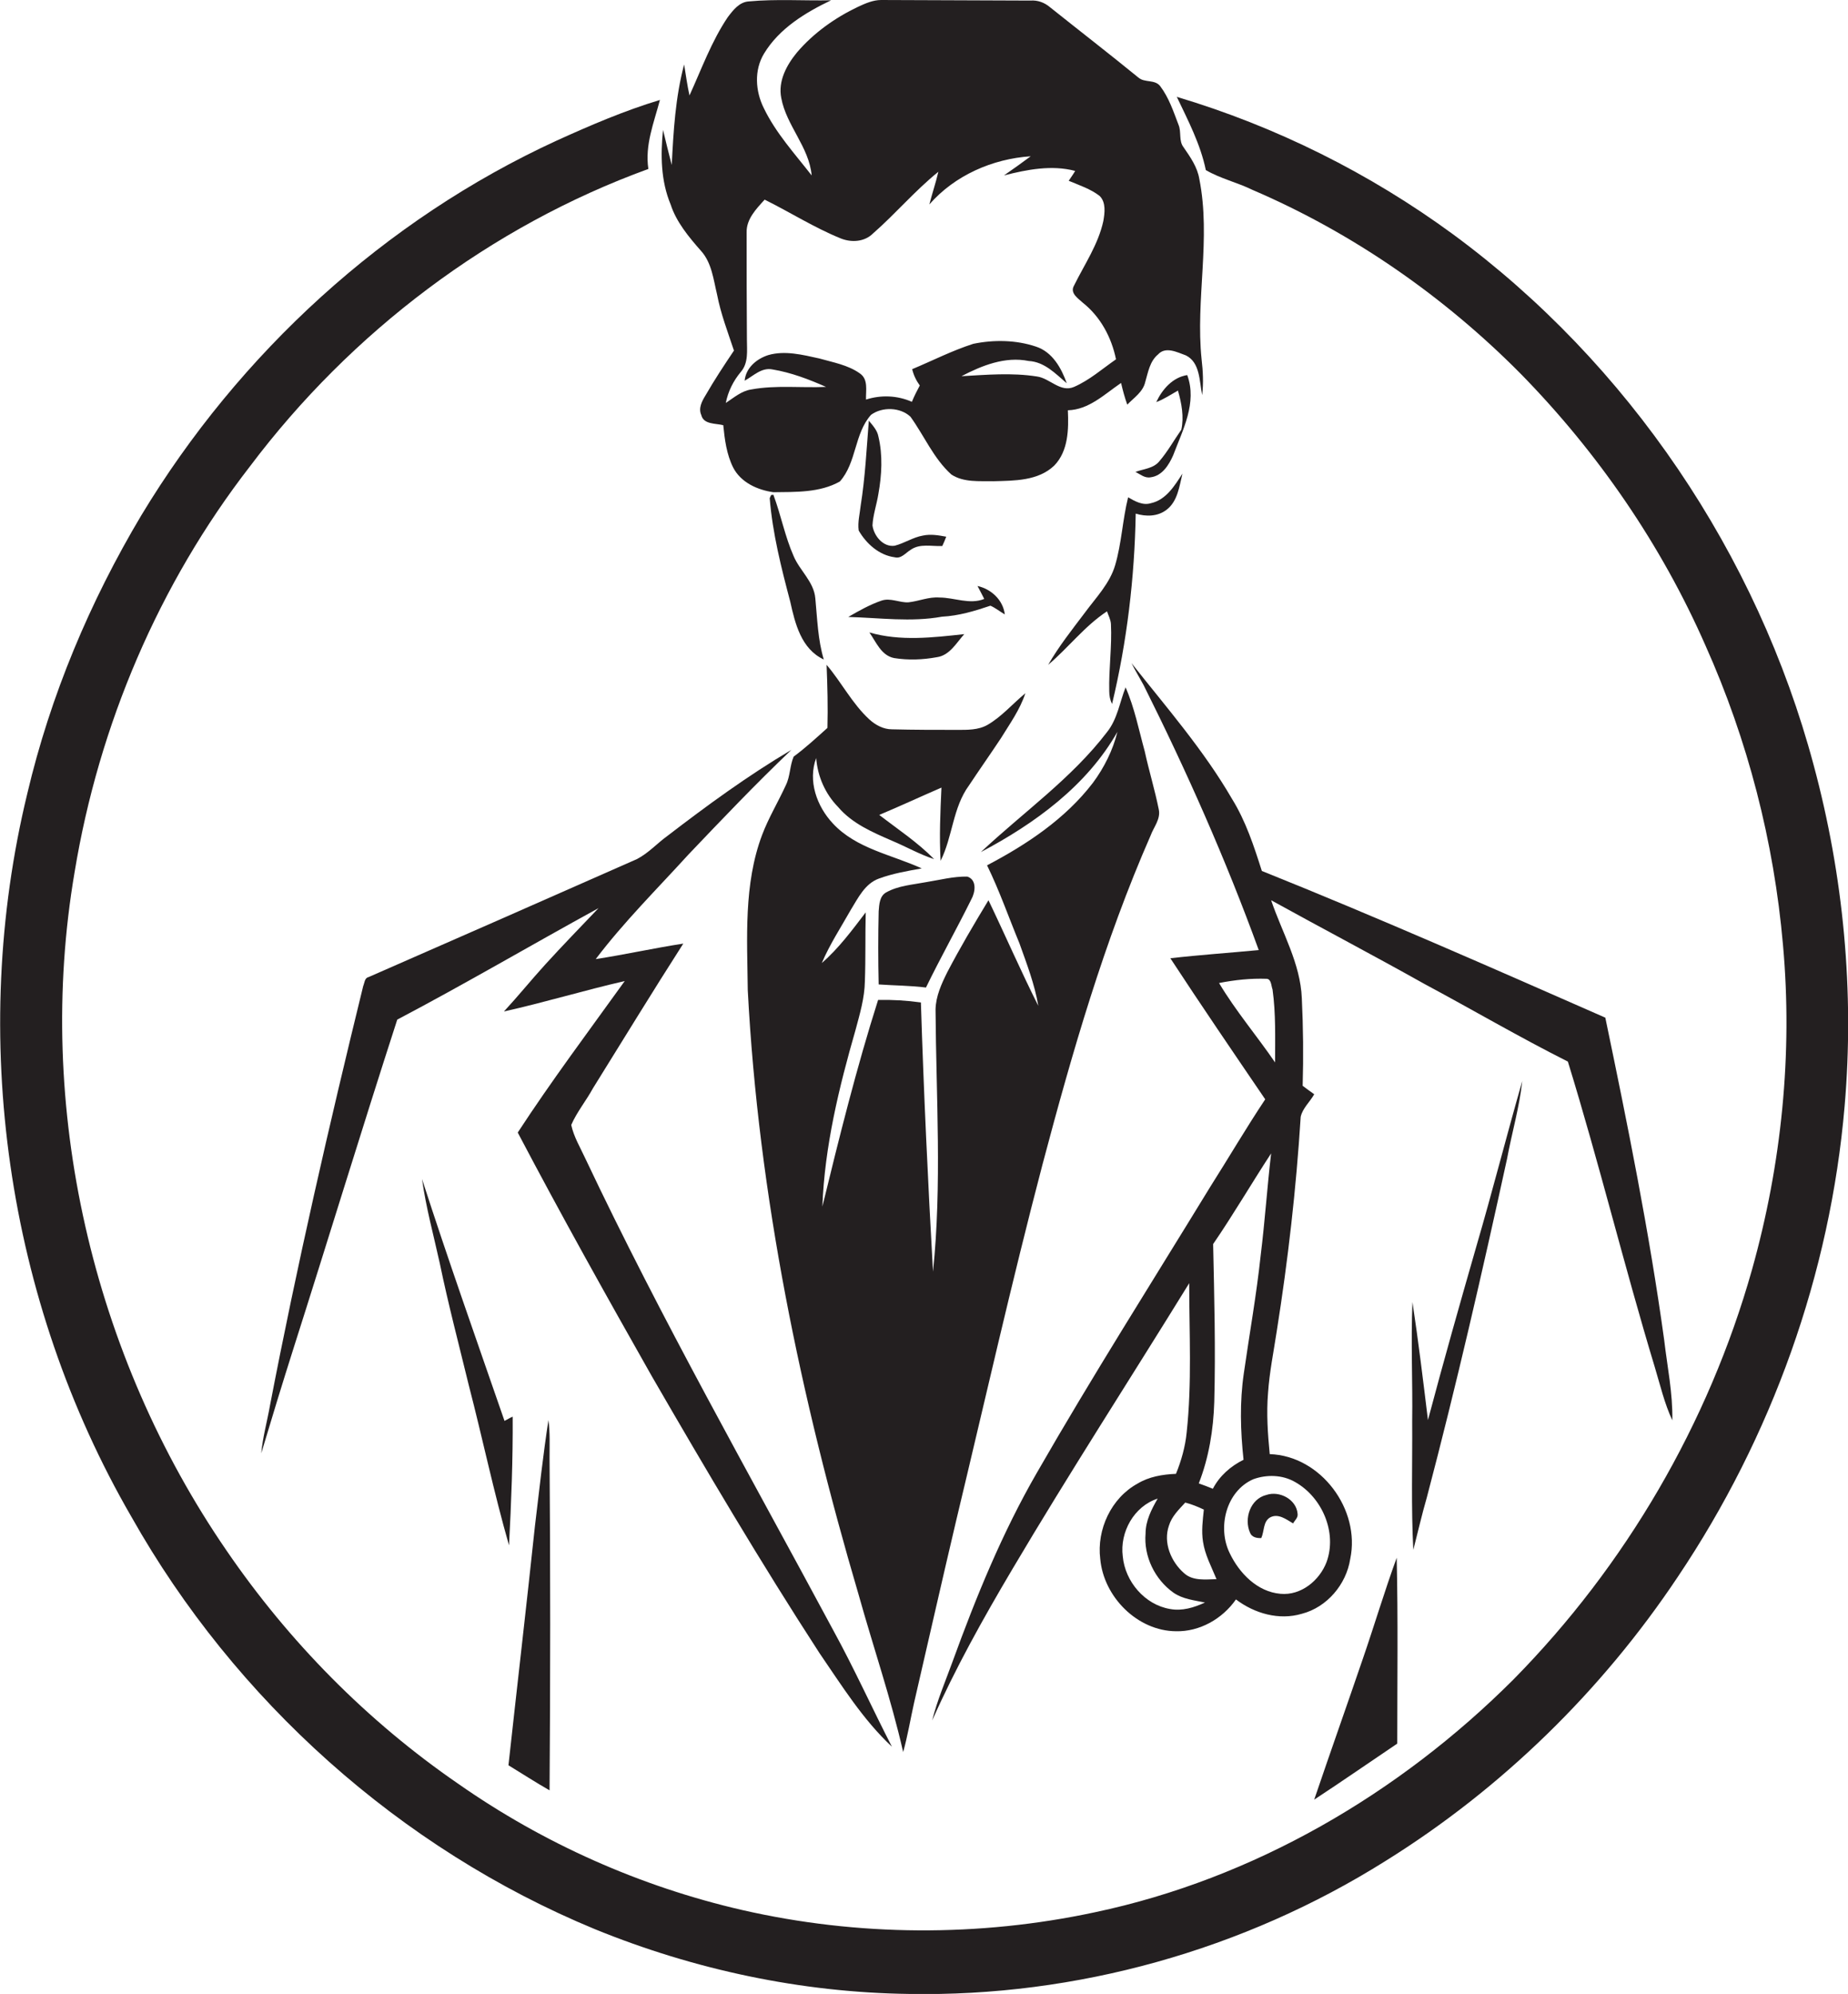
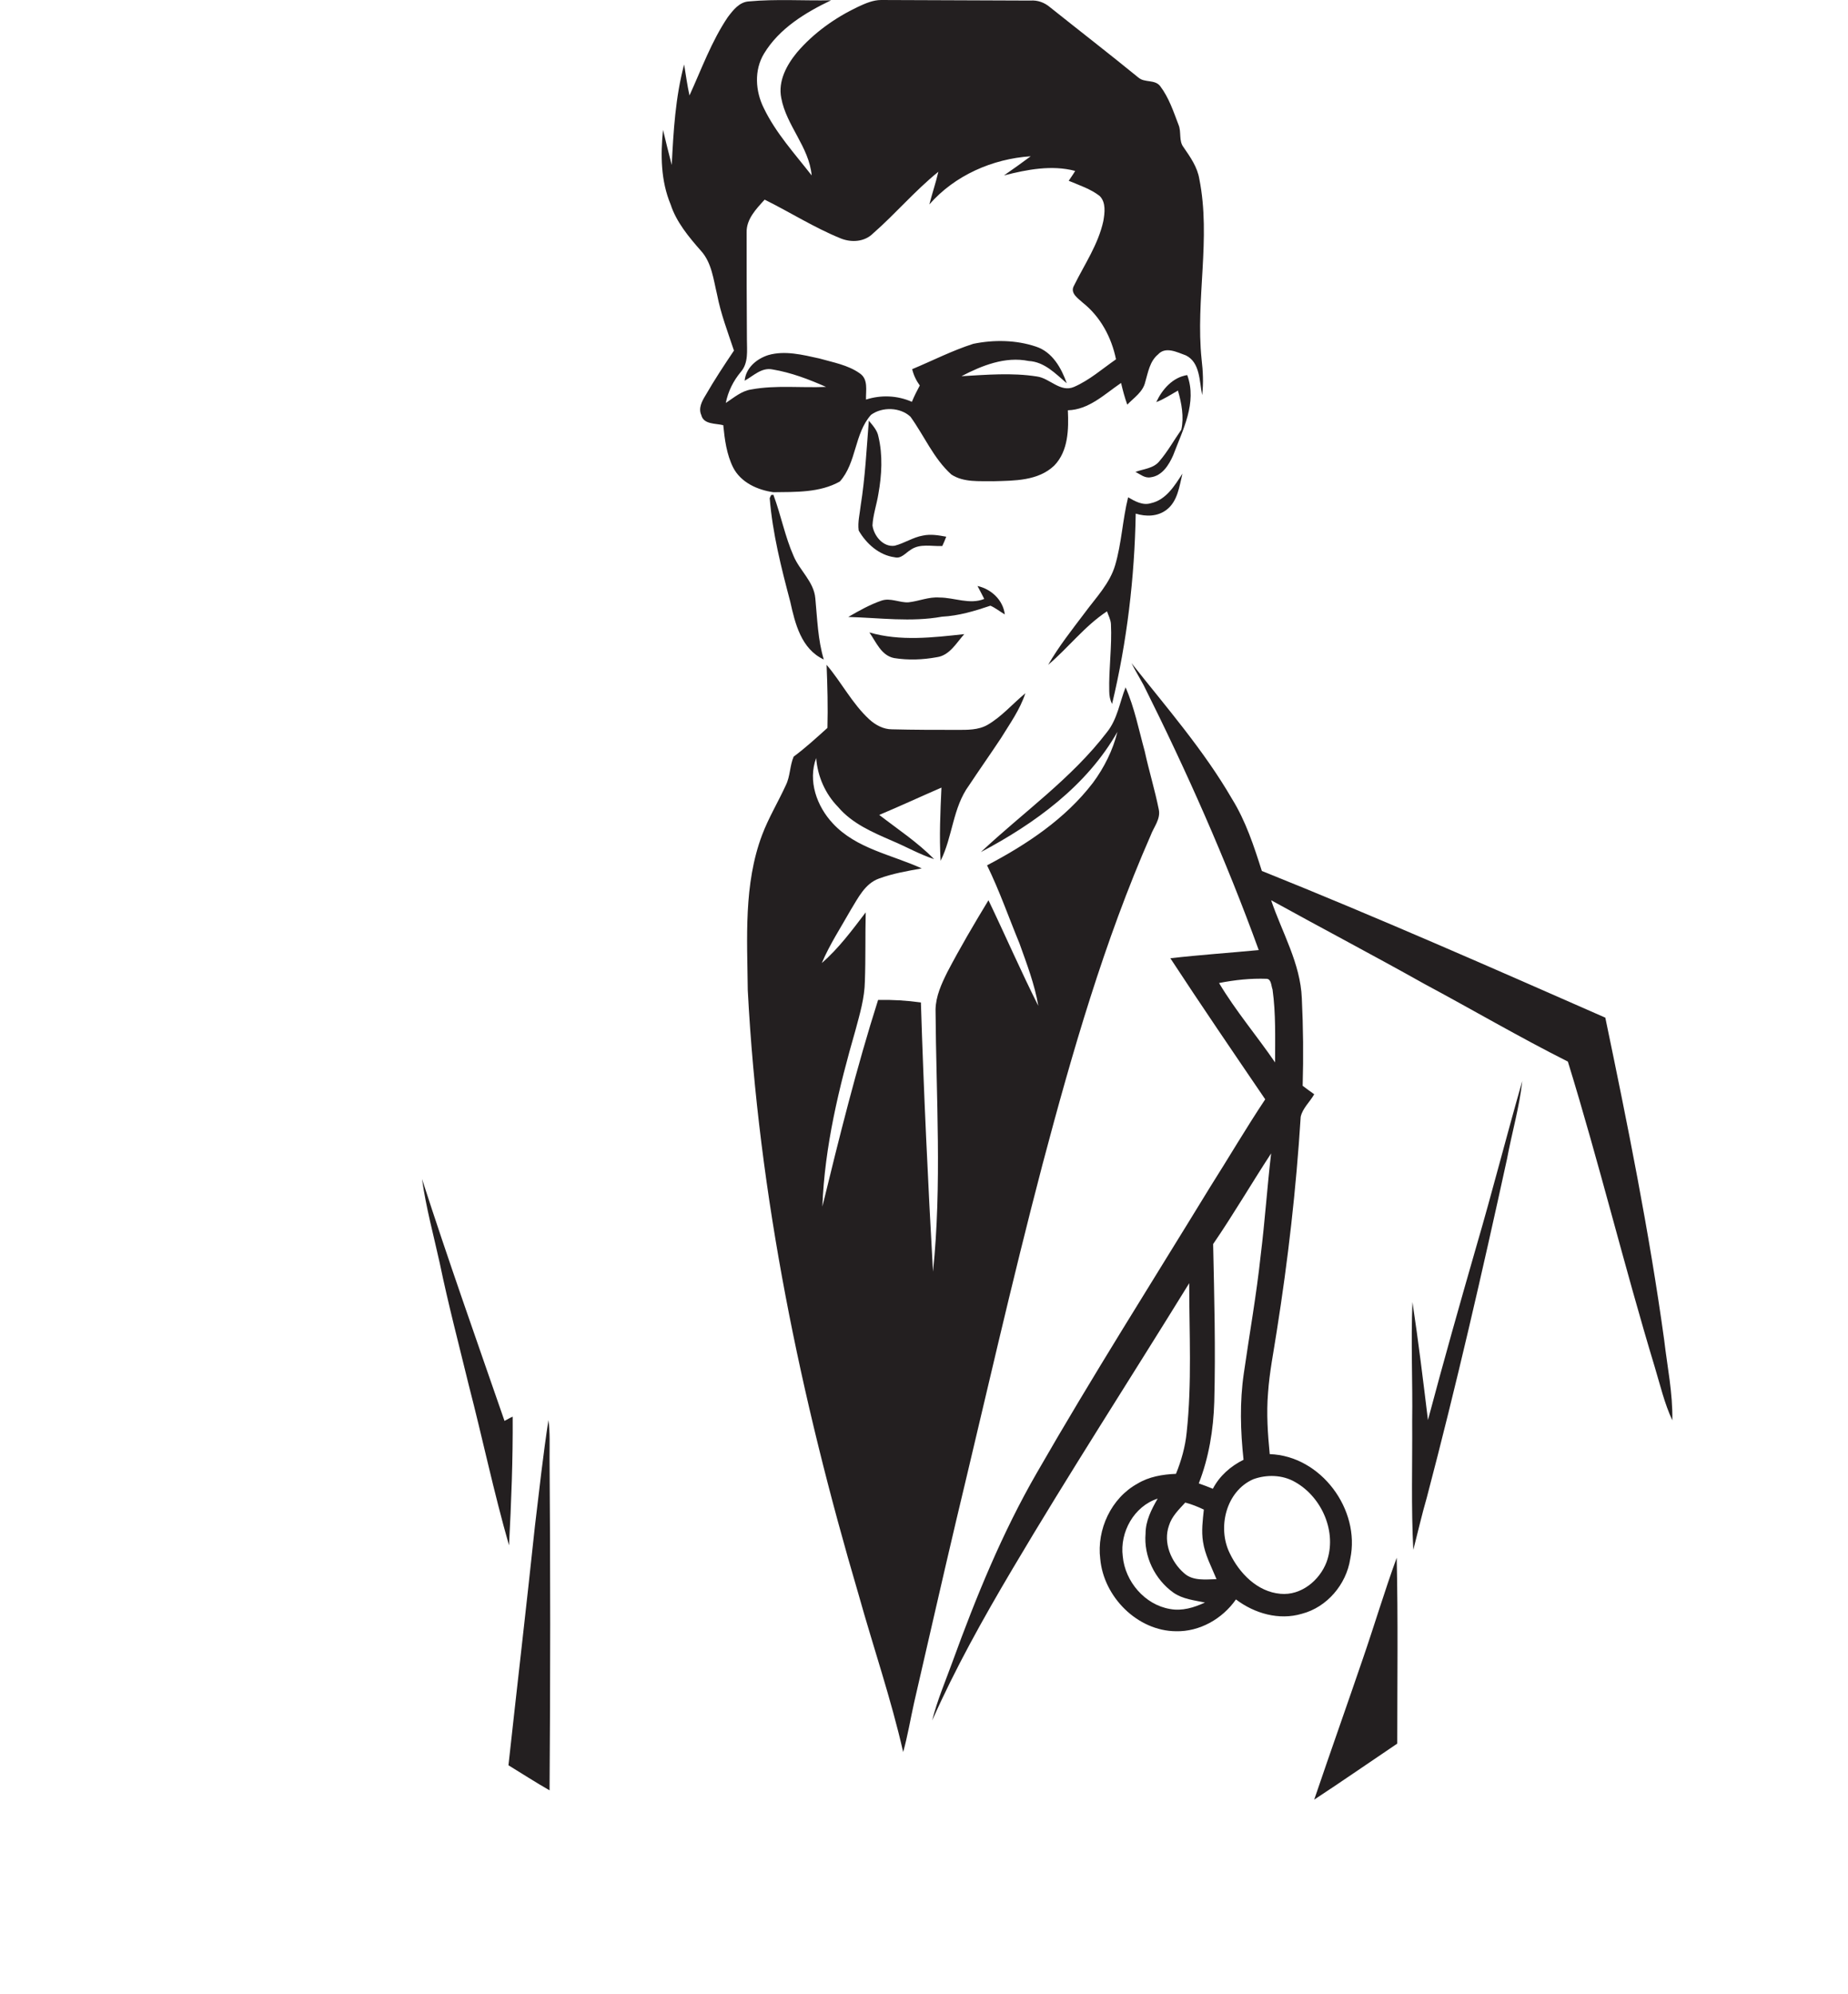
<svg xmlns="http://www.w3.org/2000/svg" version="1.1" id="Layer_1" x="0px" y="0px" viewBox="0 0 656.4 708.1" enable-background="new 0 0 656.4 708.1" xml:space="preserve">
  <g>
    <path fill="#231F20" d="M249,89.1c3.8,4.2,4.4,10.1,5.7,15.5c1.3,6.8,3.8,13.3,6,19.9c-3.5,5.2-7,10.5-10.1,15.9   c-1.3,2.1-2.6,4.6-1.5,7c0.8,3.4,5.1,2.9,7.8,3.6c0.5,5.1,1.2,10.4,3.5,15c2.7,5.3,8.6,8,14.3,8.8c7.9-0.1,16.5,0.2,23.6-3.8   c6-6.7,5.1-17,11.1-23.7c4-2.9,10.4-2.7,14,0.7c4.9,6.8,8.2,14.8,14.5,20.5c4.4,2.9,10,2.3,15,2.4c7.4-0.2,15.9-0.1,21.6-5.6   c5-5.2,5.1-12.9,4.8-19.6c7.5-0.2,13-5.7,18.9-9.7c0.6,2.6,1.3,5.2,2.2,7.7c2.4-2.5,5.6-4.5,6.4-8.1c1-3.4,1.6-7.3,4.5-9.7   c2.7-3,6.8-0.8,9.9,0.3c5.1,2.5,4.8,9.2,5.8,14.1c0.5-4.2,0.3-8.5-0.2-12.7c-2.2-21.3,3.4-42.9-0.8-64c-0.7-4.3-3.2-7.8-5.6-11.3   c-1.8-2.3-0.7-5.4-1.8-8c-1.8-4.7-3.4-9.6-6.5-13.7c-1.9-2.5-5.6-1.1-7.8-3.1c-10.3-8.4-20.9-16.6-31.3-24.9c-2-1.7-4.4-2.6-7-2.4   c-17.7-0.1-35.3-0.1-53-0.2c-2.9,0-5.6,1.2-8.2,2.4c-8.2,3.9-15.8,9.3-21.7,16.2c-3.7,4.5-6.8,10.2-5.6,16.2   c1.8,9.8,9.9,17.4,10.8,27.5c-6-7.7-12.7-15-17-23.9c-3-6-3.5-13.5,0.1-19.4c5.4-8.9,14.6-14.5,23.8-18.9   c-9.7,0.2-19.5-0.5-29.2,0.4c-3.4,0.2-5.6,3.1-7.5,5.6c-5.8,8.6-9.3,18.4-13.6,27.8c-0.8-3.6-1.3-7.4-1.9-11   c-3.1,11.6-3.8,23.7-4.4,35.7c-1.1-4.2-2.1-8.3-3.1-12.5c-0.9,8.9-0.8,18.1,2.7,26.5C240.2,78.8,244.6,84.1,249,89.1z M263.2,132   c2.7-3.2,2.1-7.5,2.1-11.4c-0.1-12.7-0.1-25.4-0.1-38.1c-0.1-4.7,3.4-8.3,6.4-11.6c9.1,4.5,17.7,10,27.1,13.8   c3.8,1.5,8.4,1.2,11.4-1.8c8-7,14.9-15.2,23.2-21.9c-0.9,3.9-2.2,7.7-3.2,11.6c9-10.3,22.4-16.2,36-17.1c-3.1,2.3-6.3,4.6-9.5,6.8   c8.2-2.1,17-3.8,25.3-1.6c-0.7,1.2-1.5,2.3-2.3,3.5c3.8,1.6,7.8,2.9,11,5.4c2.3,2.3,1.8,6,1.3,8.9c-1.8,8.3-6.7,15.4-10.4,22.9   c-1.6,2.7,1.5,4.6,3.1,6.1c6.3,5,10.2,12.3,11.8,20.1c-4.9,3.4-9.4,7.4-14.9,9.8c-4.9,2.1-8.6-3.1-13.2-3.7   c-8.9-1.4-17.9-0.6-26.8-0.1c7.3-3.8,15.5-7.1,23.9-5.4c5.6,0.3,9.5,4.5,13.5,7.9c-1.9-5.4-5.1-11.1-10.9-13   c-7.1-2.4-15-2.5-22.3-1c-7.5,2.4-14.5,6-21.7,9c0.5,2.1,1.4,4,2.7,5.8c-1,1.9-2,3.8-2.8,5.8c-5.2-2.3-11-2.5-16.3-0.8   c-0.1-3.2,0.9-7.2-2.2-9.3c-4.2-3-9.5-3.9-14.4-5.3c-5.9-1.3-12.2-2.9-18.1-1.2c-4.1,1.3-8,4.5-8.4,9.1c3.1-1.7,6-4.8,9.9-4   c6.6,1.1,12.9,3.5,19,6.2c-8.8,0.4-17.8-0.7-26.5,0.9c-3.5,0.5-6.2,2.9-9.1,4.8C258.6,139,260.5,135.2,263.2,132z" />
-     <path fill="#231F20" d="M644.2,271.7c-20-74.8-65.7-142.6-128.1-188.5c-29.6-21.7-62.9-38.3-98.1-48.8c4,8.4,8.4,16.8,10.3,26   c5.1,3,11.2,4.4,16.5,7c35.7,15.3,68.2,37.9,95.5,65.5c27.3,27.9,49.8,60.6,65.5,96.4c15,33.5,24.3,69.6,27.5,106.2   c3.5,38.7-0.5,78-11,115.4c-15.4,54.6-44.9,105.1-84.7,145.5c-40.6,40.6-92.3,70.8-148.7,82.7c-41.1,8.8-84.2,8.6-125.3-0.8   c-36.1-8.3-70.5-23.6-100.8-44.8c-32.3-22.2-60.2-50.5-82.3-82.8C32.8,481.3,12.3,393,26.5,309.7c8.6-52.2,29.9-102.3,62.3-144.1   c35.9-47.7,85.4-85.2,141.5-105.6c-1.3-8.5,2-16.5,4.1-24.5c-12.6,3.8-24.7,9-36.6,14.4C136.6,78,84.9,125.5,50.2,183   c-18.3,30.7-32.3,64-40.5,98.8c-20.9,86.1-7.5,180.1,37,256.9c36.7,65.1,95.4,117.8,164.6,146.4c35.3,14.4,73.3,22.5,111.5,23   c59.4,1.1,119-15.6,169.3-47.2c41.3-25.7,76.9-60.5,103.9-101c33.3-49.6,54.1-107.5,59.2-167.1C658.7,352.2,654.8,311,644.2,271.7z   " />
    <path fill="#231F20" d="M411.8,163.8c-2.1,2.6-5.6,2.7-8.5,3.8c1.7,0.8,3.3,2.3,5.4,1.9c4.1-0.5,6.5-4.4,8-7.8   c3.4-9,8.6-18.7,5-28.5c-5.2,0.8-8.9,5.1-11,9.6c2.7-1,5.2-2.7,7.7-4.1c1.3,4.5,2.2,9.4,1.2,13.9   C417,156.3,414.8,160.3,411.8,163.8z" />
    <path fill="#231F20" d="M312,155c-0.4-2.2-2-3.9-3.4-5.6c-0.8,10.1-1.3,20.2-2.9,30.2c-0.3,2.9-1.1,5.8-0.7,8.8   c2.7,4.7,7.3,8.8,12.8,9.5c2.3,0.6,3.8-1.5,5.6-2.6c3.3-2.4,7.6-1.2,11.3-1.4c0.5-1.1,1-2.2,1.4-3.3c-2.7-0.5-5.5-1-8.3-0.4   c-3.5,0.6-6.5,2.7-10,3.6c-4.1,0.6-7.4-3.5-7.9-7.2c0.2-3.8,1.5-7.4,2.1-11.2C313.2,168.7,313.6,161.7,312,155z" />
    <path fill="#231F20" d="M396.1,200.7c-1.9,6.5-6.8,11.5-10.7,16.8c-4.6,6.1-9.3,12-13.1,18.6c7.2-6.1,13-13.8,20.9-19   c0.5,1.5,1.3,2.9,1.4,4.5c0.4,8-0.8,15.9-0.6,23.9c0,1.6,0.3,3.1,1,4.5c5.3-22.1,8-44.9,8.4-67.6c3.6,1.1,7.8,1.1,11-1.4   c3.9-3,4.5-8.3,5.6-12.8c-2.8,4.3-5.8,9.3-11.2,10.5c-2.9,0.9-5.7-0.7-8.1-2.1C398.7,184.7,398.4,192.9,396.1,200.7z" />
    <path fill="#231F20" d="M292.6,234.2c-2.1-7-2.3-14.4-3-21.7c-0.5-5.9-5.5-9.8-7.7-15c-3.1-7-4.5-14.6-7.2-21.8   c-0.2,0-0.6,0.1-0.8,0.1c-0.1,0.3-0.4,0.8-0.5,1.1c1,12.5,4.1,24.7,7.3,36.8C282.4,221.4,284.6,230.5,292.6,234.2z" />
    <path fill="#231F20" d="M334.6,219c5.9-0.3,11.6-2,17.2-3.9c1.8,0.8,3.4,2.1,5.1,3.1c-0.6-5.1-4.8-9-9.7-10.1   c0.8,1.5,1.6,3,2.4,4.6c-5.2,2.1-10.6-0.5-15.9-0.5c-3.8-0.3-7.3,1.3-11,1.7c-3.2,0.2-6.4-1.7-9.6-0.6c-4.1,1.4-8,3.6-11.8,5.8   C312.4,219.4,323.6,221,334.6,219z" />
    <path fill="#231F20" d="M308.8,224.6c2.4,3.4,4.2,8.2,8.8,9.1c5,0.8,10.2,0.6,15.1-0.3c4.6-0.6,7-5.1,9.8-8.2   C331.4,226.4,319.8,227.8,308.8,224.6z" />
    <path fill="#231F20" d="M324.7,604.6c5-21.6,9.9-43.3,15-64.9c10.1-42.1,19.6-84.3,30.6-126.2c10.5-39.6,21.9-79.2,38.4-116.8   c1.1-3,3.6-5.8,2.9-9.2c-1.4-7-3.5-13.8-5-20.7c-2.1-7.6-3.6-15.4-6.8-22.7c-2.1,5.3-2.9,11.3-6.6,15.9   c-12.6,16.5-29.8,28.5-44.8,42.6c19.1-10.1,37.6-23.5,48.5-42.7c-1.6,6.5-4.7,12.7-8.7,18.1c-9.8,12.8-23.5,21.9-37.6,29.3   c4.4,9,7.7,18.5,11.5,27.7c2.6,7.3,5.4,14.5,6.7,22.2c-6.2-12.3-11.7-25-17.7-37.5c-5.1,8.4-10.1,16.9-14.6,25.5   c-2.1,4.2-4.1,8.6-4.2,13.3c0.2,31,2.3,62.2-0.9,93.1c-1.8-31.9-3.3-63.7-4.3-95.6c-5-0.7-10.1-1-15.2-0.9   c-7.7,24.2-13.8,48.8-19.8,73.4c0.8-21.4,5.9-42.3,11.8-62.8c1.5-5.6,3.2-11.3,3.3-17.2c0.3-8.2,0.1-16.4,0.3-24.5   c-4.8,6.3-9.6,12.8-15.6,18c2.8-6.6,6.8-12.7,10.3-18.9c2.6-4.2,5-9.3,10-11.1c4.9-1.8,10.1-2.7,15.2-3.6c-10.7-4.9-23.3-7-31.6-16   c-5.7-6.1-8.9-15.1-5.9-23.2c0.5,6.5,3.2,12.7,7.8,17.4c5,5.9,12.3,9,19.2,12c5,2.1,9.7,4.8,14.9,6.5c-5.9-6-12.9-10.6-19.5-15.7   c7.4-3.1,14.7-6.5,22.1-9.7c-0.4,8.7-0.8,17.4-0.3,26c4.3-8.6,4.3-18.9,10.1-26.8c3.7-5.6,7.6-11.1,11.3-16.7   c3.2-5.2,6.8-10.2,8.7-16c-4.5,3.7-8.4,8.3-13.4,11.2c-3.3,1.9-7.2,1.8-10.9,1.8c-7.7,0-15.4,0-23.1-0.2c-3,0-5.8-1.5-8-3.5   c-6.1-5.6-9.9-13.2-15.2-19.4c0.3,7.5,0.5,14.9,0.3,22.4c-3.9,3.5-7.8,7.1-12,10.2c-1.4,3.3-1.2,7-2.8,10.2   c-2.7,5.9-6.1,11.5-8.4,17.6c-6.6,17.5-5.3,36.7-5.1,55.1c3.8,72.9,18.8,144.9,39.4,214.8c5.2,18.6,11.5,36.9,15.8,55.8   C322.4,616.5,323.4,610.4,324.7,604.6z" />
    <path fill="#231F20" d="M587.8,485.6c1.9,6.3,3.4,12.8,6.2,18.8c0.2-9.6-1.8-19.1-2.9-28.6c-5.3-38.4-13-76.5-20.9-114.4   c-40.5-17.8-80.9-35.6-122-52.1c-2.8-8.8-5.7-17.7-10.6-25.6c-10.1-17.4-23.3-32.5-35.7-48.2c1.3,2.6,2.9,5.2,4.3,7.8   c15.3,30.6,29.2,61.9,40.9,94.1c-10.5,1-20.9,1.7-31.4,2.9c11,16.8,22.4,33.5,33.7,50.1c-6.8,10.2-13,20.8-19.6,31.2   c-20.6,33.7-41.8,67.1-61.5,101.4c-12.3,21.3-21.6,44.1-30,67.2c-2.5,6.9-5.4,13.6-7.2,20.8c8.2-18.5,18.1-36.2,28.4-53.6   c20.3-34.3,42-67.8,62.9-101.7c0,17.7,1,35.4-0.9,53c-0.5,5.1-1.9,10-3.8,14.7c-4.8,0.2-9.6,1-13.7,3.5   c-9.3,5.1-14.5,16.3-13.2,26.7c1.2,13.5,13.2,25.6,26.9,25.7c8.4,0.2,16.5-4.4,21.3-11.3c6.6,5,15.3,7.5,23.4,5.1   c8.9-2.3,15.8-10.4,17.2-19.5c3.7-17.5-10.4-36.6-28.6-37.2c-0.7-7.2-1.2-14.5-0.6-21.7c0.5-7.4,2-14.7,3.1-22   c4-25.2,6.9-50.6,8.5-76.1c0.7-3.1,3.3-5.3,4.8-8c-1.4-1-2.8-2-4.1-3c0.3-10.4,0.2-20.7-0.3-31.1c-0.5-12.4-7-23.3-10.9-34.8   c18.1,10,36.4,19.6,54.4,29.7c17,9.1,33.7,18.9,51,27.6C568,413,576.9,449.6,587.8,485.6z M415.6,571.4c-9-1.5-16-9.8-16.8-18.7   c-1.1-8.6,4-17.8,12.4-20.5c-2.2,3.8-4.3,7.9-4.3,12.4c-0.7,8.1,3.3,16.3,9.9,21c3.3,2.3,7.4,2.7,11.2,3.5   C424.1,570.9,419.9,572.2,415.6,571.4z M420.6,558.7c-4.7-4.1-7.5-10.9-5.4-16.9c1-3.3,3.5-5.7,5.8-8.2c2.3,0.6,4.5,1.5,6.6,2.5   c-0.4,3.8-0.9,7.6-0.3,11.4c0.7,4.7,3,8.9,4.8,13.3C428.2,560.9,423.7,561.5,420.6,558.7z M460,526.3c9.6,5.4,15,17.9,11.2,28.4   c-2.5,6.6-9.1,12-16.4,11.3c-8.2-0.7-14.6-7.3-18-14.4c-4.5-9.1-1.3-22.1,8.4-26.3C449.9,523.6,455.5,523.7,460,526.3z    M447.8,445.7c-1.5,14.1-4,28-6,42c-1.5,10.2-1.2,20.5-0.1,30.7c-4.6,2.3-8.5,5.7-10.9,10.3c-1.7-0.7-3.3-1.3-5-1.9   c3.6-9.2,5.2-19.1,5.5-28.9c0.5-18.7,0-37.4-0.4-56.1c7.2-10.5,13.6-21.5,20.6-32.2C450.1,421.5,449.3,433.6,447.8,445.7z    M452,351.4c1.2,8.6,0.9,17.3,0.9,25.9c-6.5-9.5-14-18.3-19.9-28.2c5.6-1.1,11.2-1.7,16.9-1.5C451.6,347.7,451.5,350.1,452,351.4z" />
-     <path fill="#231F20" d="M291.1,587.1c7.9,11.5,15.4,23.6,25.7,33.2c-7-13.6-13.3-27.6-20.7-41.1c-29.9-55.7-61.2-110.7-88.2-167.8   c-1.8-3.9-4.1-7.7-5-11.9c2-4.6,5.3-8.6,7.7-13c10.7-17.2,21.2-34.4,32.1-51.4c-10.4,1.6-20.7,3.9-31.1,5.5   c10-13.2,21.8-24.9,32.9-37.1c12-12.6,24-25.2,36.6-37.2c-15.4,9.1-29.9,19.7-44.1,30.6c-3.6,2.6-6.7,6.1-10.8,8.2   c-31.7,14-63.5,28-95.3,41.9c-1.4,0.3-1.4,2-1.9,3.2c-12.1,49.4-23.5,99-33.1,148.9c-1,5.7-2.6,11.3-3.1,17   c3.7-12.4,7.5-24.8,11.4-37.1c12.4-38.9,24.3-78,36.9-116.9c24.1-12.7,47.6-26.5,71.5-39.6c-6.4,6.7-12.8,13.3-19,20.1   c-5,5.5-9.6,11.2-14.6,16.6c14.4-3.2,28.5-7.5,42.9-10.8c-12.8,17.8-26,35.4-38,53.8c15.3,29.1,31.4,57.9,47.6,86.5   C250.7,521.9,270.2,554.9,291.1,587.1z" />
-     <path fill="#231F20" d="M328.8,313.3c-4.7,0.9-9.7,1.2-14,3.6c-2.4,1.3-2.5,4.3-2.7,6.7c-0.2,8.6-0.2,17.3,0,26   c5.6,0.4,11.3,0.4,16.8,1.1c5.1-10.5,10.9-20.8,16.1-31.3c1.4-2.5,2.1-6.9-1.4-8.1C338.7,311.2,333.8,312.5,328.8,313.3z" />
    <path fill="#231F20" d="M502,550.4c1.6-6.2,3-12.4,4.8-18.6c10.5-39.9,19.7-80,28.5-120.3c1.7-9.2,4.4-18.3,5.4-27.6   c-5.6,19.5-10.6,39.2-16.3,58.7c-5.9,20.5-11.7,41-17.2,61.7c-1.7-14-3.4-28-5.5-41.9c-0.6,14.1,0.1,28.2-0.1,42.3   C501.7,519.9,501.2,535.1,502,550.4z" />
    <path fill="#231F20" d="M179.2,504.6c-9.9-28.6-20-57.1-29.3-85.9c1.4,10.1,4.1,19.9,6.3,29.9c3,14.5,6.8,28.9,10.3,43.3   c4.9,18.9,8.9,38.1,14.3,56.9c0.8-15.2,1.4-30.5,1.3-45.7C181.1,503.5,180.2,504.1,179.2,504.6z" />
    <path fill="#231F20" d="M195.2,517.6c0-4.4,0.2-8.9-0.4-13.3c-1.9,12.5-3.3,25.1-4.8,37.7c-3,28.3-6.3,56.6-9.4,84.9   c4.9,3,9.7,6.1,14.6,8.9C195.5,596.4,195.5,557,195.2,517.6z" />
-     <path fill="#231F20" d="M444,544.3c0.6,1.6,2.4,2,4,1.9c1.1-2.4,0.6-5.8,3.1-7.3c2.9-1.6,5.8,0.7,8.2,2.1c0.6-1.1,1.8-2,1.6-3.4   c-0.4-5.1-6.4-8.3-11.1-6.7C444.1,532.3,441.8,539.3,444,544.3z" />
    <path fill="#231F20" d="M496.1,553.2c-4.3,11.8-7.9,23.9-12,35.8c-5.7,16.7-11.6,33.3-17.3,50.1c9.9-6.5,19.7-13.3,29.5-19.9   C496.3,597.2,496.6,575.2,496.1,553.2z" />
  </g>
</svg>